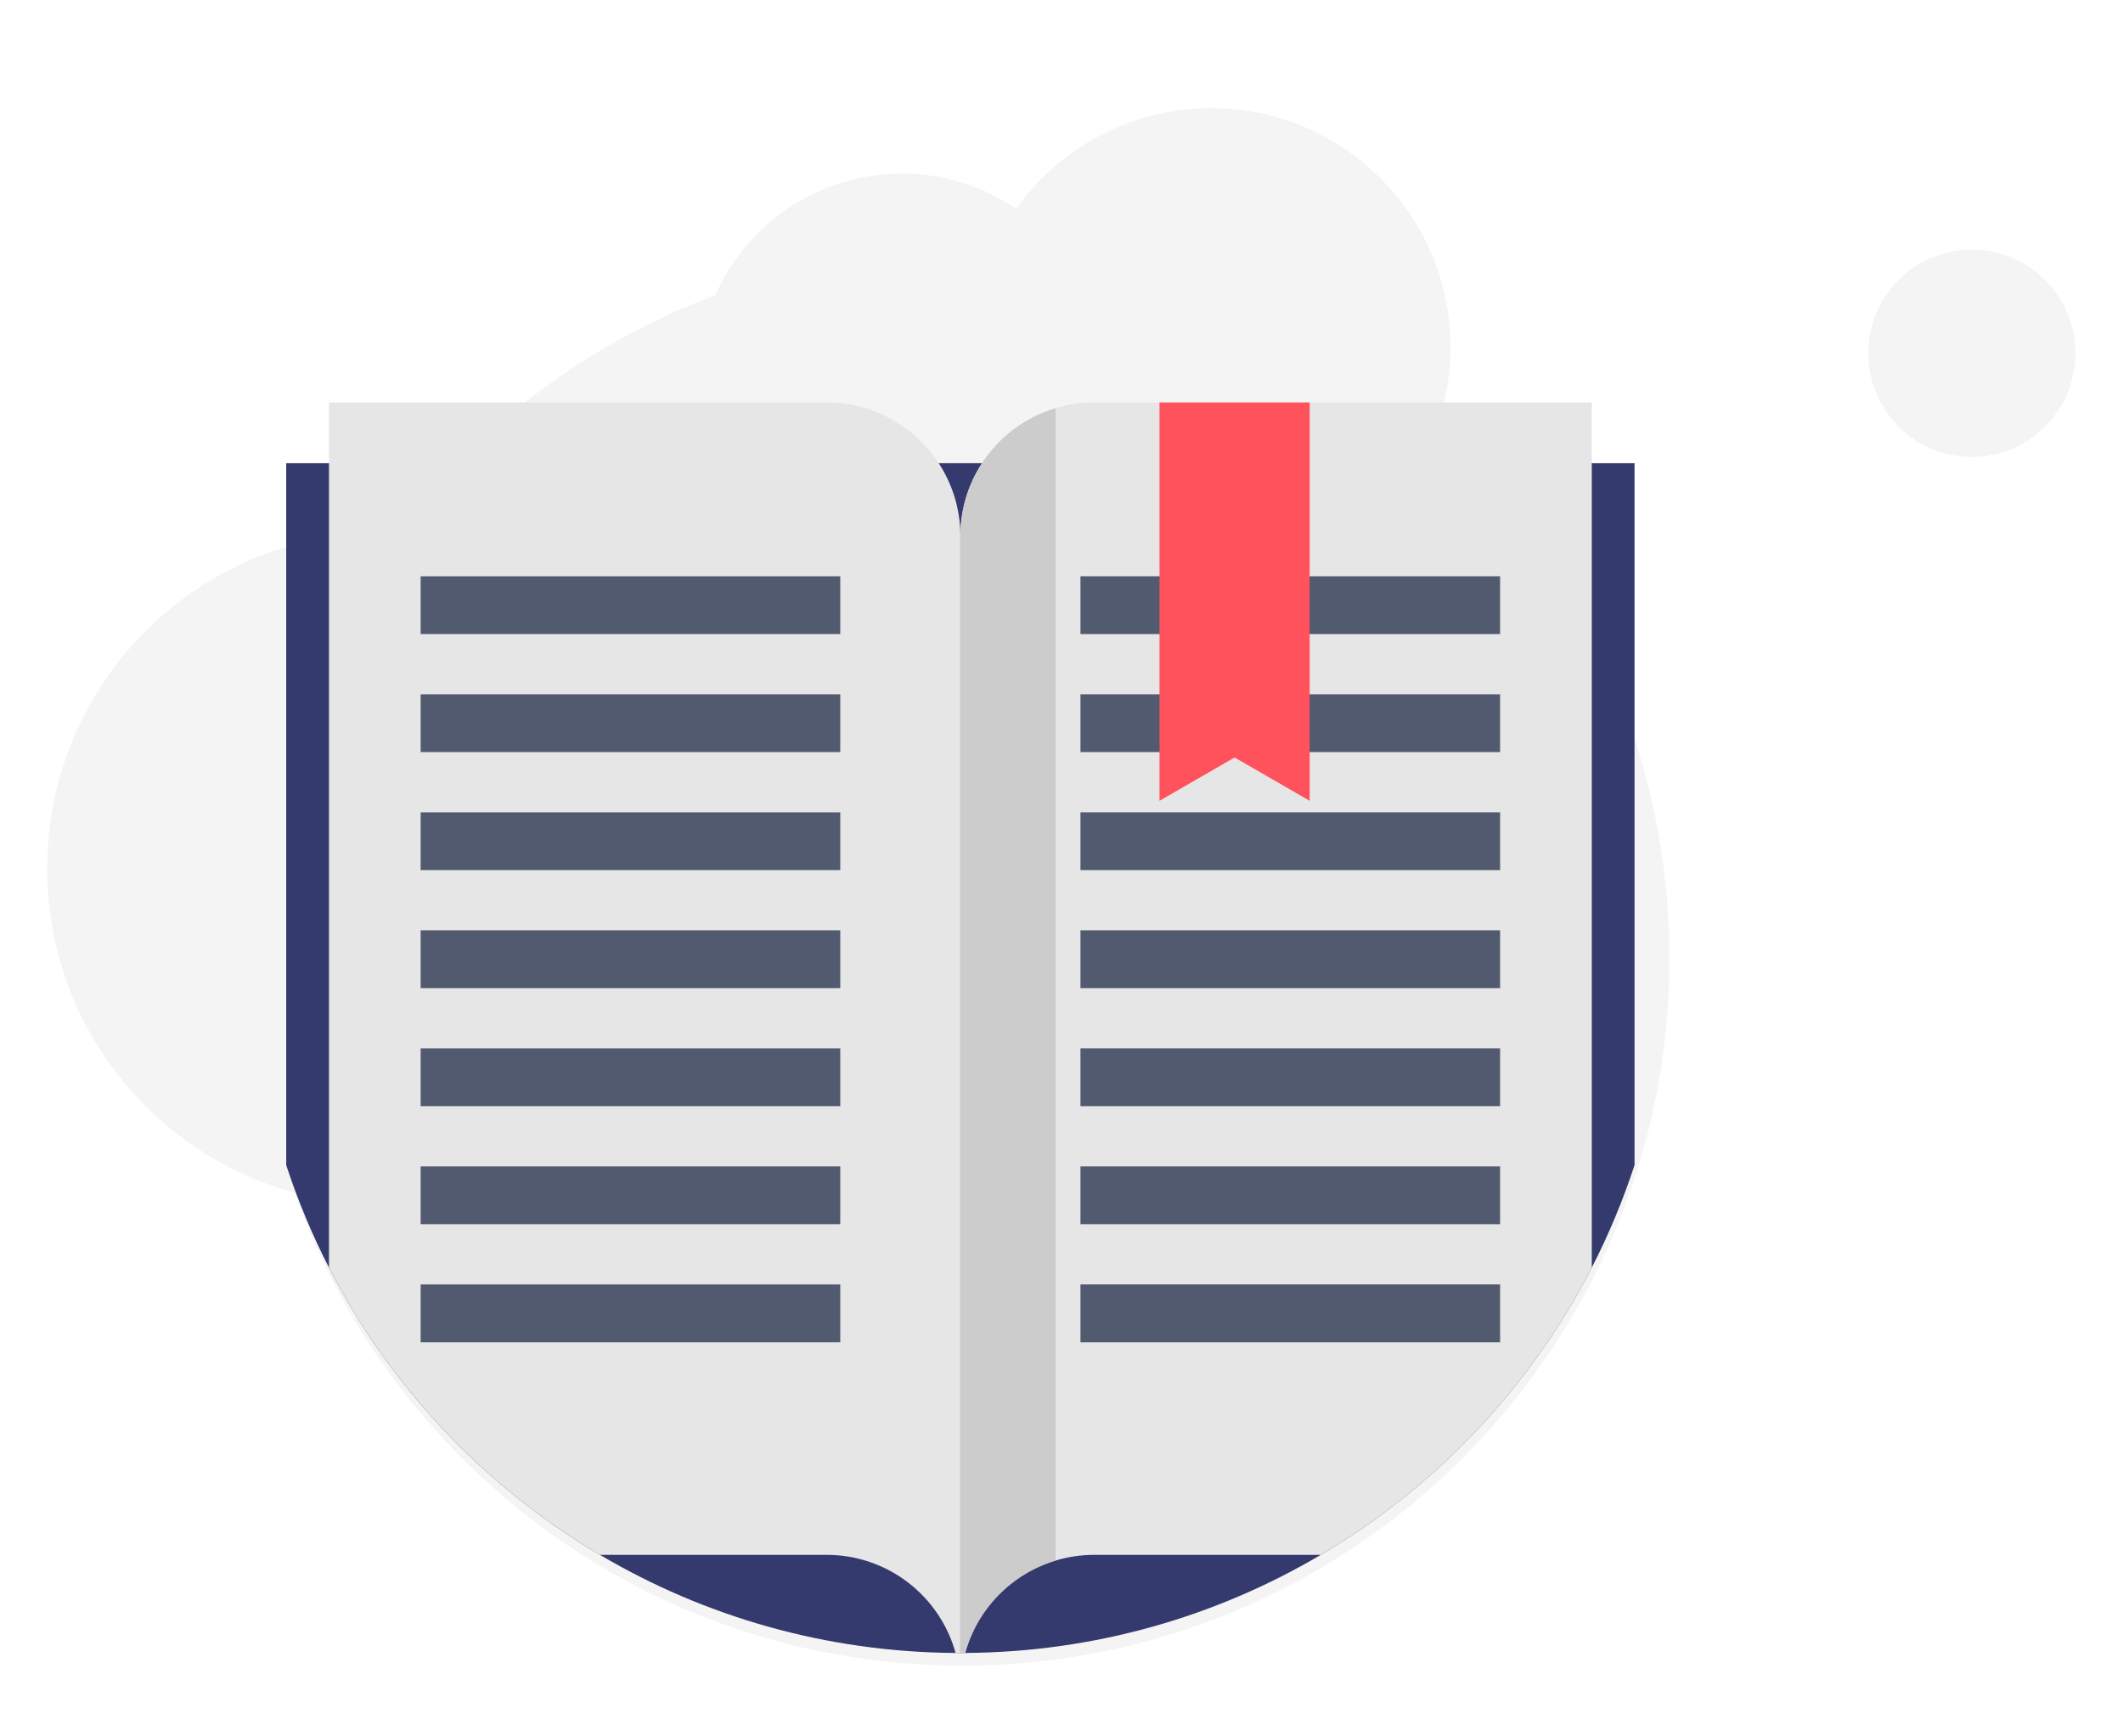
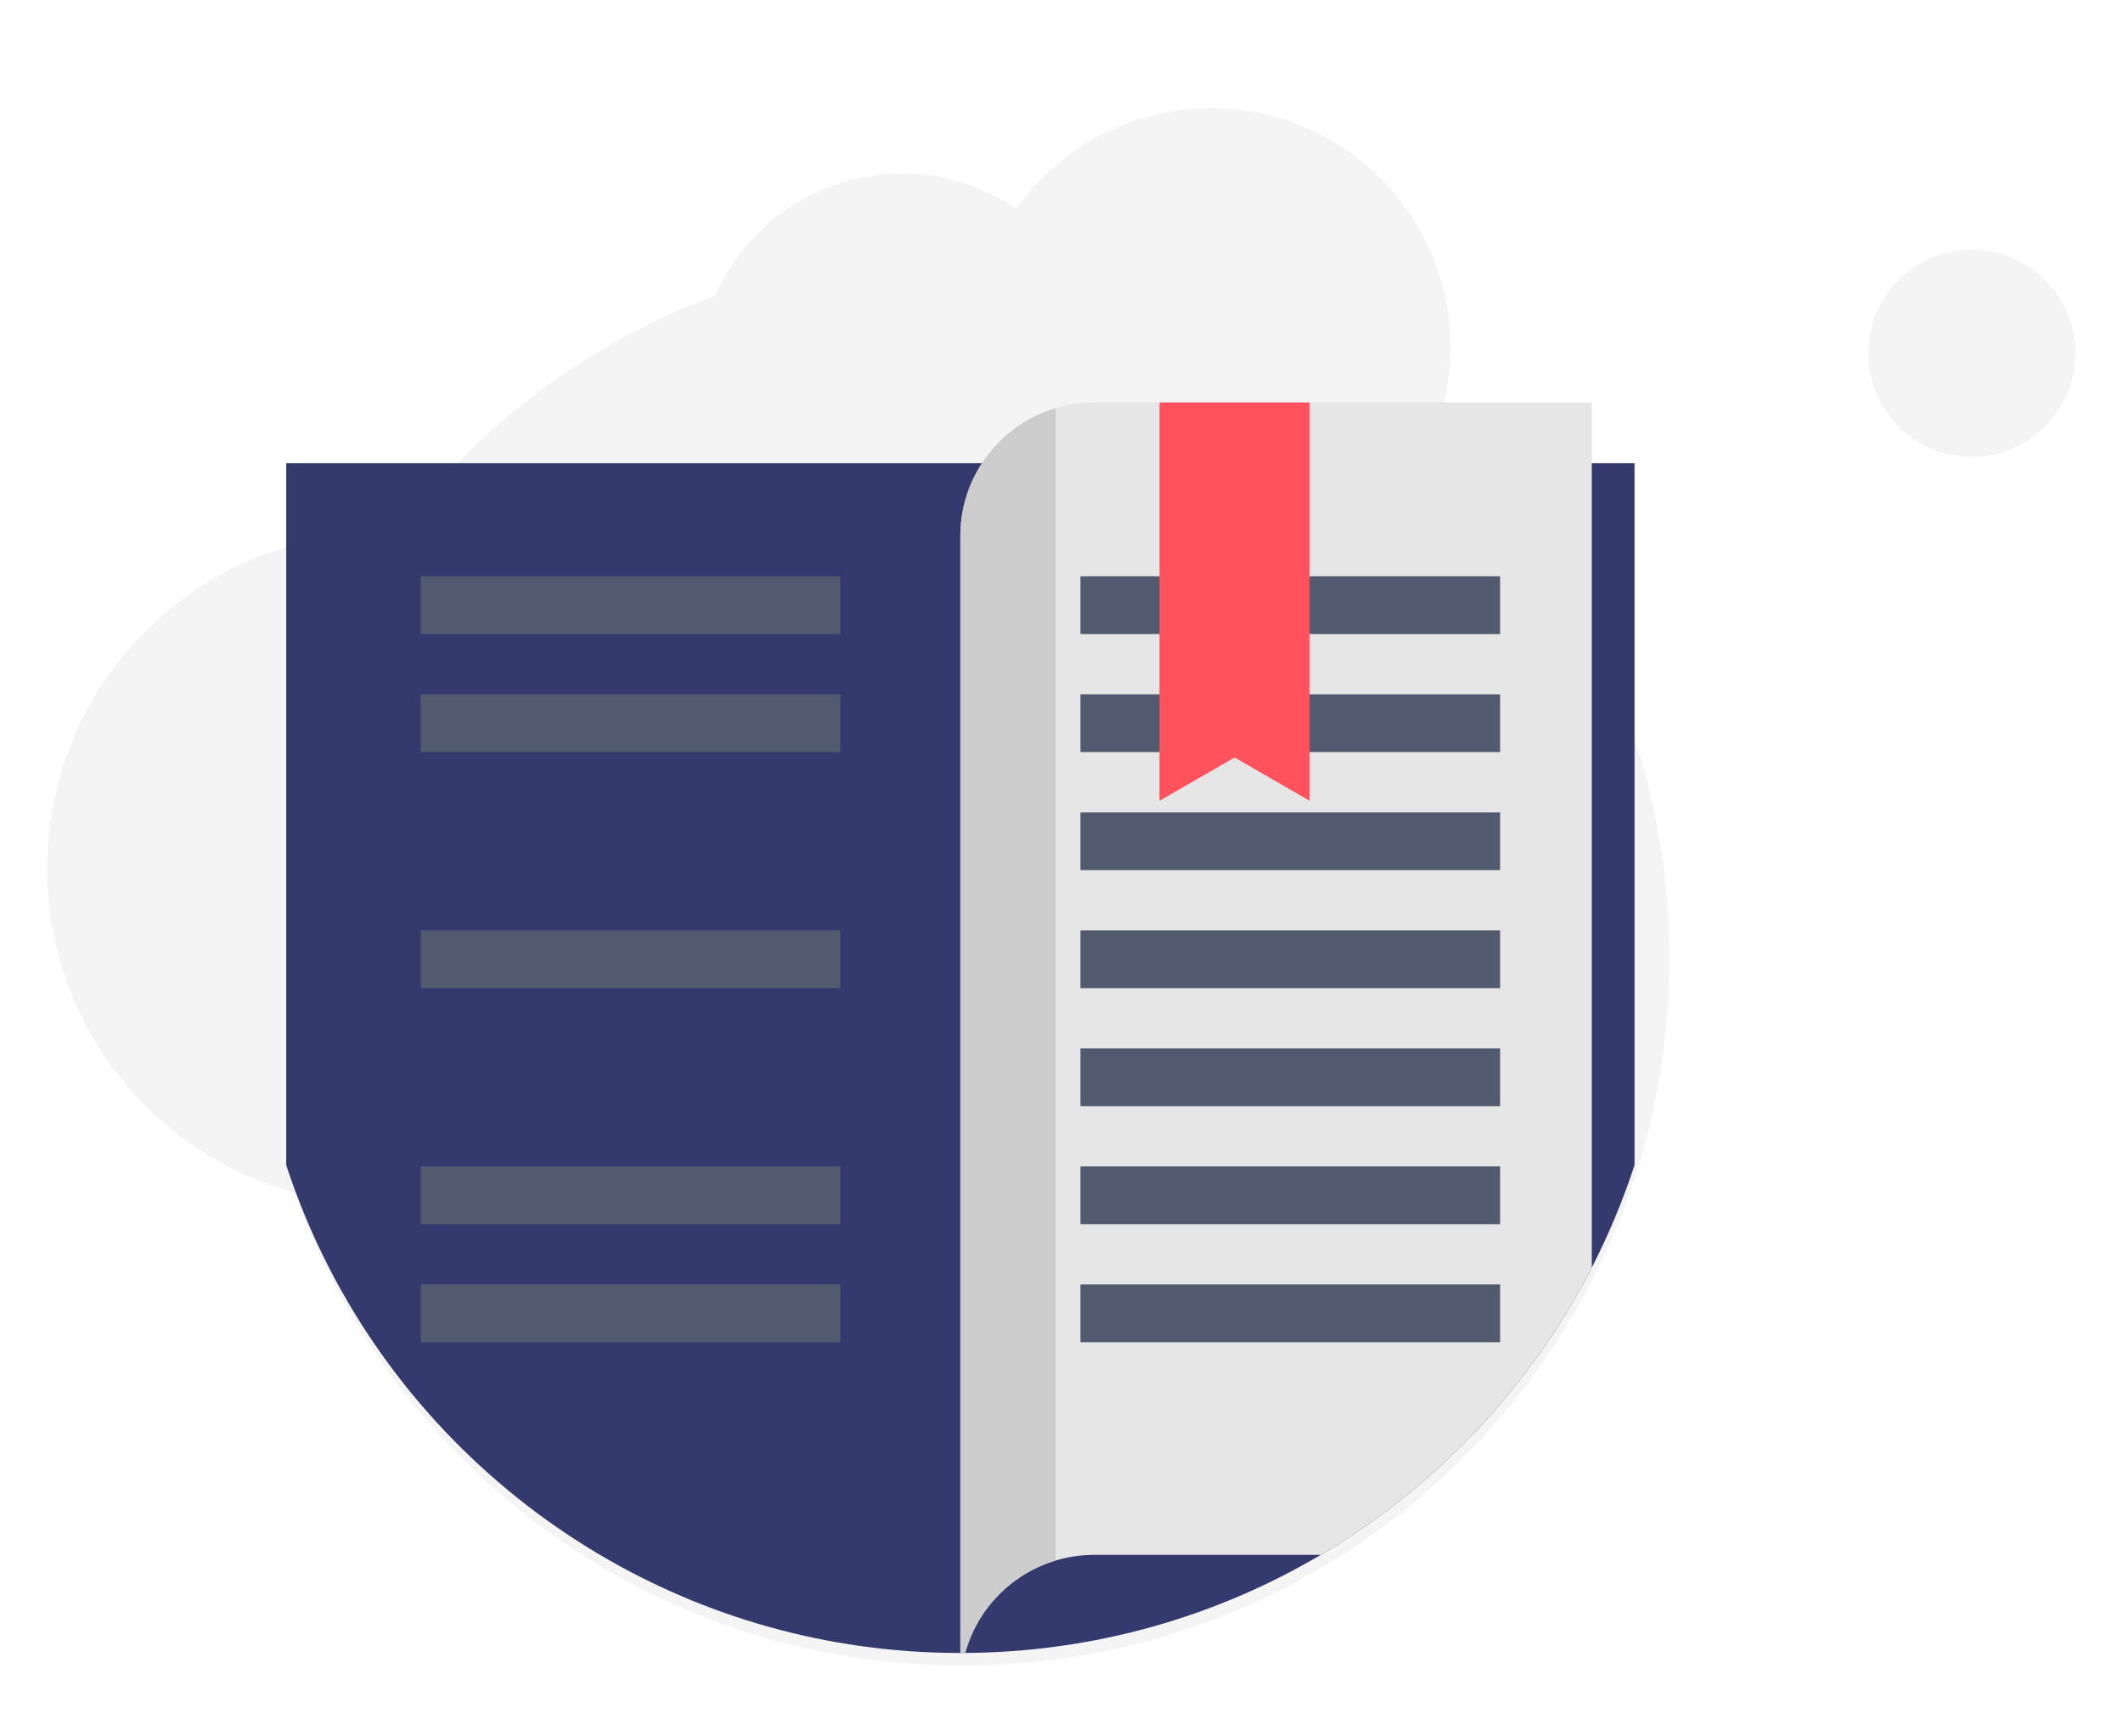
<svg xmlns="http://www.w3.org/2000/svg" xmlns:ns1="http://sodipodi.sourceforge.net/DTD/sodipodi-0.dtd" xmlns:ns2="http://www.inkscape.org/namespaces/inkscape" width="225" height="184" viewBox="0 0 225 184" id="svg61" ns1:docname="kniga.svg" style="fill:none" ns2:version="0.92.4 (5da689c313, 2019-01-14)">
  <g id="g4" style="filter:url(#filter0_d)" transform="translate(0,6)">
    <path d="m 152.086,37.808 c 1.059,-2.794 1.639,-5.823 1.639,-8.988 0,-14.007 -11.355,-25.362 -25.363,-25.362 -8.525,0 -16.068,4.207 -20.666,10.657 -3.455,-2.349 -7.627,-3.722 -12.119,-3.722 -8.83,0 -16.421,5.304 -19.761,12.9 -13.522,5.038 -25.198,13.867 -33.734,25.196 -0.497,-0.021 -0.997,-0.031 -1.499,-0.031 C 20.931,48.457 5,64.388 5,84.04 c 0,16.419 11.12,30.241 26.24,34.344 10.247,29.19 38.049,50.118 70.74,50.118 41.394,0 74.951,-33.557 74.951,-74.951 0,-22.131 -9.592,-42.022 -24.845,-55.742 z m 67.869,-8.373 c 0,6.063 -4.914,10.978 -10.977,10.978 -6.063,0 -10.978,-4.915 -10.978,-10.978 0,-6.063 4.915,-10.978 10.978,-10.978 6.063,0 10.977,4.915 10.977,10.978 z" id="path2" ns2:connector-curvature="0" style="clip-rule:evenodd;fill:#f4f4f4;fill-rule:evenodd" />
  </g>
  <path d="m 173.232,49.072 v 74.392 c -1.23,3.759 -2.748,7.386 -4.53,10.858 -6.5,12.657 -16.498,23.228 -28.724,30.442 -11.054,6.527 -23.929,10.308 -37.686,10.396 -0.168,0.004 -0.34,0.004 -0.509,0.004 -0.168,0 -0.34,0 -0.509,-0.004 C 87.518,175.073 74.642,171.292 63.587,164.765 51.362,157.551 41.363,146.98 34.864,134.323 33.082,130.851 31.564,127.224 30.333,123.465 V 49.072 Z" id="path6" ns2:connector-curvature="0" style="fill:#343a6e" />
-   <path d="M 101.783,56.802 V 175.164 c -0.168,0 -0.34,0 -0.509,-0.003 -1.647,-5.993 -7.147,-10.396 -13.674,-10.396 H 63.587 C 51.362,157.551 41.363,146.98 34.864,134.323 V 42.647 h 52.737 c 4.975,0 9.352,2.557 11.882,6.426 1.454,2.223 2.301,4.876 2.301,7.729 z" id="path8" ns2:connector-curvature="0" style="fill:#e6e6e6" />
  <path d="m 168.702,42.647 v 91.677 c -6.5,12.657 -16.498,23.228 -28.724,30.442 h -24.013 c -1.423,0 -2.797,0.209 -4.095,0.601 -4.649,1.395 -8.29,5.109 -9.578,9.795 -0.168,0.003 -0.34,0.003 -0.509,0.003 V 56.802 c 0,-2.853 0.843,-5.51 2.3,-7.729 1.806,-2.761 4.555,-4.856 7.787,-5.825 1.298,-0.393 2.672,-0.601 4.095,-0.601 z" id="path10" ns2:connector-curvature="0" style="fill:#e6e6e6" />
  <path d="M 111.87,43.247 V 165.366 c -4.649,1.395 -8.29,5.109 -9.578,9.795 -0.168,0.004 -0.34,0.004 -0.509,0.004 V 56.802 c 0,-2.853 0.843,-5.51 2.3,-7.729 1.806,-2.761 4.555,-4.856 7.787,-5.825 z" id="path12" ns2:connector-curvature="0" style="fill:#cccccc" />
  <path d="m 114.511,61.066 h 44.474 v 6.123 h -44.474 z" id="path14" ns2:connector-curvature="0" style="fill:#515a6e" />
  <path d="m 114.511,86.08 h 44.474 v 6.122 h -44.474 z" id="path16" ns2:connector-curvature="0" style="fill:#515a6e" />
  <path d="m 114.511,123.601 h 44.474 v 6.123 h -44.474 z" id="path18" ns2:connector-curvature="0" style="fill:#515a6e" />
  <path d="m 114.511,73.573 h 44.474 v 6.123 h -44.474 z" id="path20" ns2:connector-curvature="0" style="fill:#515a6e" />
  <path d="m 114.511,98.586 h 44.474 v 6.123 h -44.474 z" id="path22" ns2:connector-curvature="0" style="fill:#515a6e" />
  <path d="m 114.511,111.094 h 44.474 v 6.122 h -44.474 z" id="path24" ns2:connector-curvature="0" style="fill:#515a6e" />
  <path d="m 114.511,136.108 h 44.474 v 6.123 h -44.474 z" id="path26" ns2:connector-curvature="0" style="fill:#515a6e" />
  <path d="m 44.58,61.066 h 44.474 v 6.123 H 44.58 Z" id="path28" ns2:connector-curvature="0" style="fill:#515a6e" />
-   <path d="m 44.58,86.08 h 44.474 v 6.122 H 44.58 Z" id="path30" ns2:connector-curvature="0" style="fill:#515a6e" />
  <path d="m 44.58,123.601 h 44.474 v 6.123 H 44.58 Z" id="path32" ns2:connector-curvature="0" style="fill:#515a6e" />
  <path d="m 44.58,73.573 h 44.474 v 6.123 H 44.58 Z" id="path34" ns2:connector-curvature="0" style="fill:#515a6e" />
  <path d="m 44.58,98.586 h 44.474 v 6.123 H 44.58 Z" id="path36" ns2:connector-curvature="0" style="fill:#515a6e" />
-   <path d="m 44.58,111.094 h 44.474 v 6.122 H 44.58 Z" id="path38" ns2:connector-curvature="0" style="fill:#515a6e" />
+   <path d="m 44.58,111.094 h 44.474 H 44.58 Z" id="path38" ns2:connector-curvature="0" style="fill:#515a6e" />
  <path d="m 44.58,136.108 h 44.474 v 6.123 H 44.58 Z" id="path40" ns2:connector-curvature="0" style="fill:#515a6e" />
  <path d="m 138.803,84.86 -7.958,-4.591 -7.959,4.591 V 42.647 h 15.917 z" id="path42" ns2:connector-curvature="0" style="fill:#ff525d" />
  <defs id="defs59">
    <filter id="filter0_d" x="0" y="0.458" width="224.955" height="175.044" filterUnits="userSpaceOnUse" style="color-interpolation-filters:sRGB">
      <feFlood flood-opacity="0" result="BackgroundImageFix" id="feFlood44" />
      <feColorMatrix in="SourceAlpha" type="matrix" values="0 0 0 0 0 0 0 0 0 0 0 0 0 0 0 0 0 0 127 0" id="feColorMatrix46" />
      <feOffset dy="2" id="feOffset48" />
      <feGaussianBlur stdDeviation="2.5" id="feGaussianBlur50" />
      <feColorMatrix type="matrix" values="0 0 0 0 0 0 0 0 0 0 0 0 0 0 0 0 0 0 0.15 0" id="feColorMatrix52" />
      <feBlend mode="normal" in2="BackgroundImageFix" result="effect1_dropShadow" id="feBlend54" />
      <feBlend mode="normal" in="SourceGraphic" in2="effect1_dropShadow" result="shape" id="feBlend56" />
    </filter>
  </defs>
</svg>